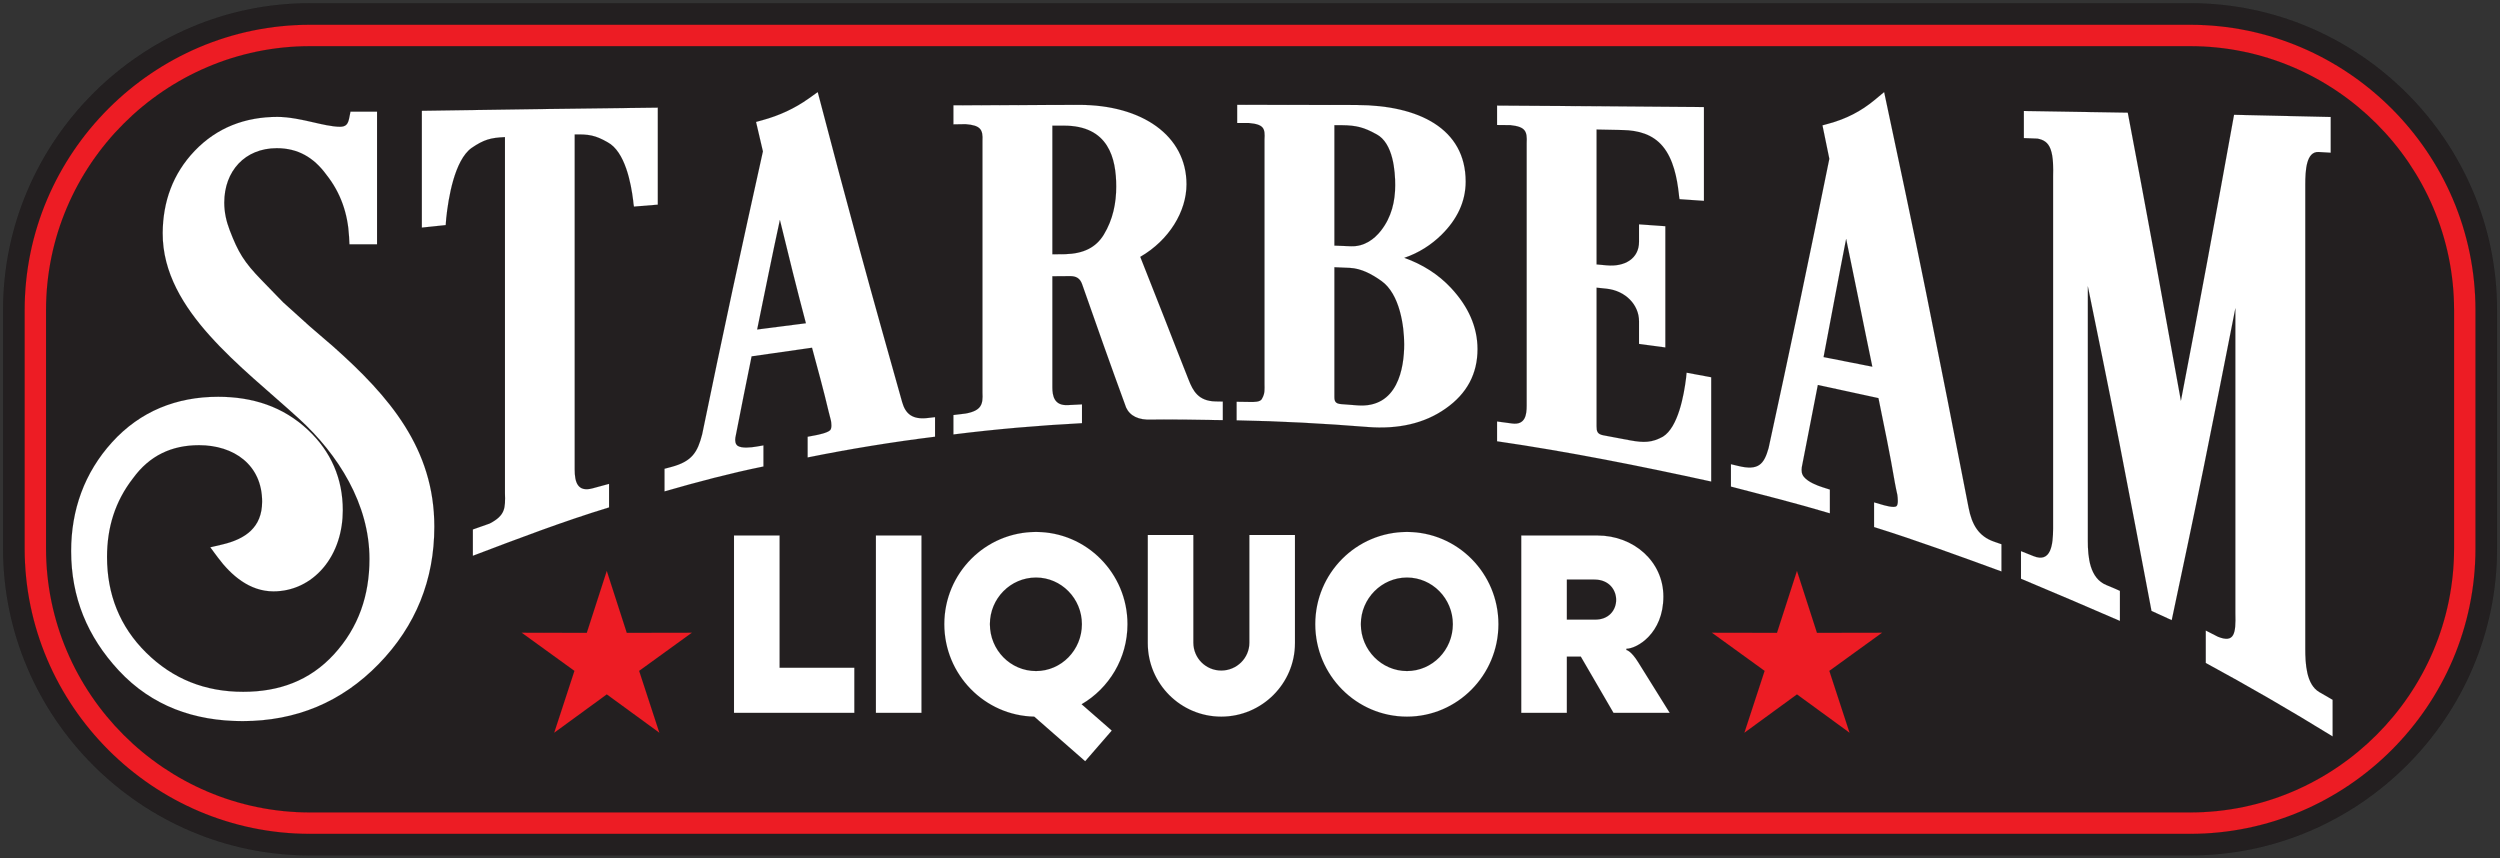
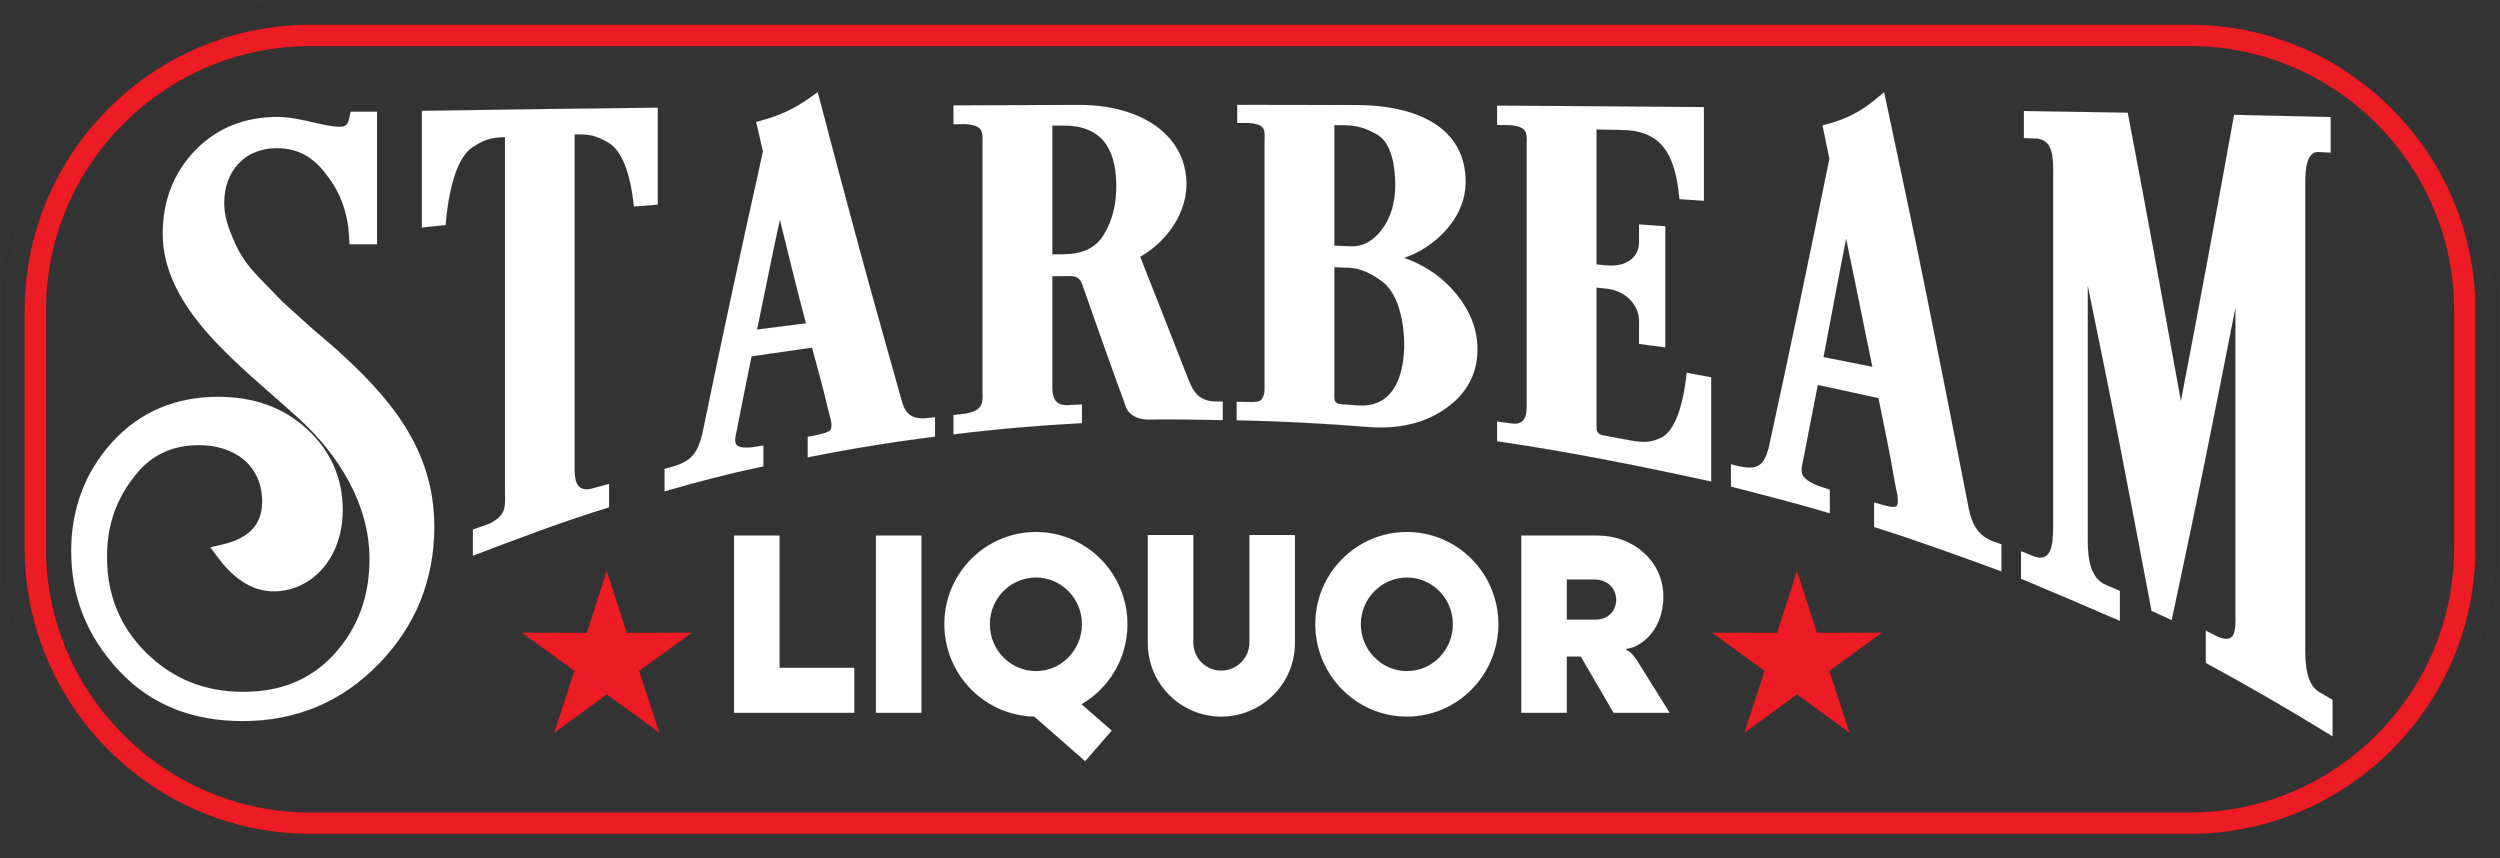
<svg xmlns="http://www.w3.org/2000/svg" width="100%" height="100%" viewBox="0 0 7723 2652" version="1.1" xml:space="preserve" style="fill-rule:evenodd;clip-rule:evenodd;stroke-miterlimit:2;">
  <rect x="0" y="0" width="7723" height="2652" fill="#333333" stroke="none" />
  <g>
-     <path d="M957.685,10.053L6765.68,10.053C7287.08,10.053 7713.68,436.652 7713.68,958.057L7713.68,1694.37C7713.68,2215.77 7287.08,2642.37 6765.68,2642.37L957.685,2642.37C436.279,2642.37 9.68,2215.77 9.68,1694.37L9.68,958.057C9.68,436.652 436.279,10.053 957.685,10.053Z" style="fill:rgb(35,31,32);" />
    <path d="M957.685,10.053L6765.68,10.053C7287.08,10.053 7713.68,436.652 7713.68,958.057L7713.68,1694.37C7713.68,2215.77 7287.08,2642.37 6765.68,2642.37L957.685,2642.37C436.279,2642.37 9.68,2215.77 9.68,1694.37L9.68,958.057C9.68,436.652 436.279,10.053 957.685,10.053Z" style="fill:none;stroke:rgb(3,4,5);stroke-width:0.22px;" />
    <path d="M957.685,76.393L6765.68,76.393C7250.59,76.393 7647.34,473.14 7647.34,958.057L7647.34,1694.37C7647.34,2179.28 7250.59,2576.03 6765.68,2576.03L957.685,2576.03C472.767,2576.03 76.021,2179.28 76.021,1694.37L76.021,958.057C76.021,473.14 472.767,76.393 957.685,76.393ZM957.685,142.729L6765.68,142.729C7214.11,142.729 7581,509.624 7581,958.053L7581,1694.37C7581,2142.8 7214.11,2509.69 6765.68,2509.69L957.685,2509.69C509.256,2509.69 142.361,2142.8 142.361,1694.37L142.361,958.053C142.361,509.624 509.256,142.729 957.685,142.729Z" style="fill:rgb(237,28,36);" />
    <path d="M957.685,76.393L6765.68,76.393C7250.59,76.393 7647.34,473.14 7647.34,958.057L7647.34,1694.37C7647.34,2179.28 7250.59,2576.03 6765.68,2576.03L957.685,2576.03C472.767,2576.03 76.021,2179.28 76.021,1694.37L76.021,958.057C76.021,473.14 472.767,76.393 957.685,76.393ZM957.685,142.729L6765.68,142.729C7214.11,142.729 7581,509.624 7581,958.053L7581,1694.37C7581,2142.8 7214.11,2509.69 6765.68,2509.69L957.685,2509.69C509.256,2509.69 142.361,2142.8 142.361,1694.37L142.361,958.053C142.361,509.624 509.256,142.729 957.685,142.729Z" style="fill:none;stroke:rgb(3,4,5);stroke-width:0.22px;" />
    <path d="M6905.49,952.578C6872.43,1121 6839.7,1285.89 6806.91,1447.68C6774.77,1606.21 6741.39,1762.41 6708.92,1915.9C6687.67,1906.15 6667.01,1896.79 6646.35,1887.24C6613.3,1712.25 6580.56,1540.19 6547.77,1371.43C6515.63,1205.94 6482.25,1043.95 6449.78,884.692L6449.78,1671.64C6449.78,1721.4 6455.69,1786.9 6507.64,1807.6C6521.21,1812.98 6534.79,1818.95 6548.96,1825.32L6548.96,1918.29C6446.83,1873.7 6344.72,1830.7 6243.19,1787.9L6243.19,1702.49C6256.17,1707.67 6269.16,1712.85 6282.15,1718.02C6335.86,1739.52 6342.36,1682.78 6342.36,1632.22L6342.36,545.272C6342.94,519.987 6343.53,484.951 6334.68,461.06C6327.01,439.762 6312.84,431.597 6293.95,428.214C6279.78,427.615 6265.62,427.021 6252.04,426.623L6252.04,342.81C6358.88,344.405 6465.73,346.197 6573.16,347.989C6600.31,490.725 6627.66,635.816 6654.62,782.766C6681.96,931.834 6709.51,1083.97 6737.26,1237.85C6764.41,1096.31 6791.8,952.418 6818.72,806.853C6846.1,658.786 6873.61,507.845 6901.36,354.558C7000.52,356.547 7100.28,358.938 7200.04,361.324L7200.04,471.813C7187.65,471.017 7175.25,470.217 7162.85,469.623C7124.48,467.433 7121.53,526.556 7121.53,569.953L7121.53,2004.49C7121.53,2049.68 7124.48,2114.38 7164.62,2137.87C7178.2,2145.63 7191.77,2153.6 7205.94,2161.76L7205.94,2275.03C7074.9,2194.21 6944.45,2118.76 6813.99,2048.09L6813.99,1947.75C6826.39,1953.92 6838.79,1960.49 6851.77,1967.06C6902.53,1987.17 6907.26,1957.51 6905.49,1894.2L6905.49,952.578ZM5651.13,490.524C5644.05,455.886 5636.96,421.645 5629.88,387.203C5636.38,385.411 5642.86,383.619 5649.36,381.832C5702.48,367.496 5749.12,343.806 5791.62,308.372C5801.06,300.605 5810.51,292.446 5820.54,284.281C5863.64,486.94 5907.78,693.487 5950.4,904.998C5993.95,1121.1 6037.77,1342.56 6081.45,1568.32C6091.49,1620.47 6112.15,1656.9 6160.55,1673.43C6167.63,1676.02 6175.3,1678.61 6182.98,1681.19L6182.98,1765.4C6051.34,1717.23 5920.3,1669.25 5789.26,1628.24L5789.26,1551.79C5796.34,1553.98 5804.02,1556.17 5811.69,1558.36C5821.72,1561.35 5850.65,1569.71 5858.32,1563.74C5864.81,1559.16 5862.45,1537.66 5861.27,1528.9C5858.32,1516.16 5855.96,1503.81 5853.6,1491.48C5838.84,1404.28 5820.54,1316.09 5802.83,1229.89C5740.26,1216.35 5677.7,1202.62 5615.71,1189.28C5599.19,1274.68 5582.66,1359.09 5566.13,1443.5C5564.95,1453.65 5564.95,1464.2 5573.21,1473.76C5586.2,1489.28 5613.94,1500.03 5630.47,1505.21C5637.55,1507.6 5645.23,1509.99 5652.9,1512.38L5652.9,1585.84C5550.78,1555.38 5448.66,1529.5 5347.13,1503.22L5347.13,1433.94C5354.22,1435.73 5361.89,1437.52 5369.57,1439.32C5432.14,1454.64 5449.25,1434.54 5463.42,1384.37C5494.7,1240.24 5526.13,1094.15 5557.27,945.808C5588.69,796.136 5619.85,644.409 5651.13,490.524ZM4932.16,400.145L4932.16,816.81C4942.2,817.605 4952.23,818.602 4962.86,819.594C5020.11,824.97 5063.2,798.094 5063.2,747.131L5063.2,692.982C5090.36,694.774 5117.51,696.767 5144.67,698.756L5144.67,1073.42C5117.51,1069.83 5090.36,1066.05 5063.2,1062.47L5063.2,992.392C5063.2,941.826 5021.89,898.228 4962.86,891.86C4952.23,890.864 4942.2,889.67 4932.16,888.674L4932.16,1316.68C4932.16,1331.82 4933.93,1341.17 4953.41,1344.75C4980.56,1350.13 5008.31,1355.3 5036.05,1360.28C5079.14,1368.25 5103.94,1367.05 5136.99,1348.94C5184.21,1319.87 5201.92,1220.53 5208.41,1168.77C5209.01,1163 5209.6,1157.03 5210.19,1151.26C5235.57,1155.83 5260.95,1160.61 5286.33,1165.39L5286.33,1487.69C5065.57,1439.32 4844.8,1395.32 4624.62,1363.27L4624.62,1301.95C4639.97,1303.94 4655.32,1306.13 4670.66,1308.13C4712.58,1313.9 4716.12,1280.26 4716.12,1253.18L4716.12,441.554C4717.89,406.116 4713.17,391.583 4665.94,386.609C4651.78,386.408 4638.2,386.408 4624.62,386.211L4624.62,326.087C4837.72,327.285 5050.81,328.876 5263.9,330.668L5263.9,620.519C5238.52,618.53 5213.14,616.738 5188.35,615.344C5187.16,609.373 5186.58,603.399 5185.99,597.227C5180.68,550.246 5169.45,491.319 5136.4,451.904C5105.71,415.272 5062.03,402.733 5012.44,401.736C4985.29,401.142 4958.73,400.543 4932.16,400.145ZM4338.34,796.503C4394.41,816.609 4442.82,847.069 4482.36,889.273C4536.08,946.805 4564.41,1010.31 4564.41,1078.59C4564.41,1154.44 4531.95,1215.76 4466.43,1261.74C4400.9,1308.32 4318.86,1326.64 4224.41,1319.08C4089.24,1308.32 3954.65,1300.96 3820.07,1298.57L3820.07,1241.04C3833.64,1241.24 3847.22,1241.43 3861.39,1241.63C3873.19,1241.84 3893.85,1242.43 3898.57,1231.68L3898.57,1231.08C3898.57,1230.88 3898.57,1230.68 3899.16,1230.49C3908.02,1214.36 3906.25,1203.61 3906.25,1185.69L3906.25,430.605C3908.02,397.754 3905.66,384.218 3857.84,380.04L3821.83,380.04L3821.83,323.701C3944.62,323.701 4067.98,323.897 4191.35,324.295C4383.19,324.894 4527.82,397.357 4527.82,560.998C4527.82,623.509 4500.66,678.453 4453.44,725.037C4421.56,756.489 4383.19,781.175 4338.34,796.503ZM3522.56,793.518C3547.35,856.426 3572.25,918.897 3596.93,982.042C3621.83,1045.7 3646.52,1109.45 3671.9,1173.15C3685.48,1207.59 3702.01,1239.05 3755.13,1240.04C3762.22,1240.24 3769.89,1240.24 3777.56,1240.44L3777.56,1297.97C3703.78,1296.78 3629.99,1295.39 3556.8,1296.18C3517.84,1298.17 3490.68,1285.43 3478.29,1258.16L3478.29,1257.76C3455.27,1194.65 3432.22,1131.36 3409.82,1068.04C3387.36,1004.55 3364.95,941.031 3342.53,877.126C3336.62,861.203 3325.99,852.243 3303.57,853.039C3285.86,853.24 3268.15,853.437 3251.03,853.437L3251.03,1196.44C3251.03,1222.53 3256.34,1253.38 3298.25,1251.39C3313.01,1250.79 3327.77,1250 3342.53,1249.2L3342.53,1307.33C3209.71,1314.3 3077.48,1325.64 2945.26,1342.17L2945.26,1282.05C2957.66,1280.65 2970.05,1279.06 2983.04,1277.47C3032.62,1268.51 3036.76,1248.01 3034.99,1213.57L3034.99,434.985C3036.76,400.74 3029.67,387.203 2983.04,383.619C2970.05,383.821 2957.66,384.021 2945.26,384.218L2945.26,325.291C3074.53,324.697 3203.8,324.295 3333.08,323.897C3528.47,323.701 3665.41,419.254 3665.41,569.359C3665.41,652.771 3612.28,741.558 3522.56,793.518ZM2356.75,467.63C2349.66,437.371 2342.58,407.112 2335.49,376.653C2341.99,374.861 2348.48,373.068 2354.98,371.281C2408.1,356.748 2454.73,335.047 2497.82,304.587C2507.27,297.822 2516.71,291.051 2526.16,284.281C2569.25,449.517 2612.66,612.037 2656.02,771.817C2698.84,929.555 2743.38,1086.95 2787.06,1242.43C2797.1,1277.67 2817.76,1296.98 2866.16,1291.2C2873.24,1290.41 2880.92,1289.61 2888.59,1288.62L2888.59,1349.13C2756.96,1365.46 2625.92,1386.76 2494.87,1413.24L2494.87,1349.13C2501.96,1347.74 2509.63,1346.35 2517.31,1344.95C2527.93,1342.96 2556.26,1337.19 2564.53,1328.83C2570.43,1322.46 2568.07,1305.94 2566.89,1299.37C2564.53,1290.01 2562.17,1281.05 2559.8,1271.7C2544.46,1206.2 2526.16,1140.11 2508.45,1074.21C2445.88,1083.17 2383.9,1092.13 2321.92,1100.89C2304.8,1184.1 2288.27,1268.11 2271.75,1352.12C2270.56,1361.48 2271.16,1371.43 2278.83,1377.21C2291.82,1385.57 2319.56,1382.38 2336.68,1379.59C2343.76,1378.4 2350.84,1377.01 2358.51,1375.81L2358.51,1441.11C2256.4,1461.81 2154.28,1488.88 2052.75,1518.15L2052.75,1448.07C2059.83,1446.09 2067.51,1444.09 2075.18,1442.1C2137.75,1424.98 2154.87,1397.11 2169.04,1341.77C2200.32,1190.47 2231.44,1041.33 2262.89,895.64C2294.01,751.479 2325.46,608.775 2356.75,467.63ZM1775.32,415.473L1775.32,1450.07C1775.32,1489.28 1784.17,1520.93 1830.21,1508.6C1847.33,1503.81 1864.45,1499.04 1881.57,1494.66L1881.57,1567.52C1741.08,1610.32 1600.59,1663.87 1460.69,1717.02L1460.69,1635.61C1477.81,1629.63 1494.93,1623.46 1512.64,1617.29C1561.63,1591.81 1561.04,1569.51 1559.86,1523.12L1559.86,423.634C1516.18,425.426 1494.93,431.003 1456.56,457.28C1404.02,495.301 1385.14,611.961 1378.64,673.274C1378.05,680.643 1377.46,688.204 1376.88,695.373C1352.08,697.96 1327.29,700.748 1303.09,703.135L1303.09,342.215C1545.69,338.631 1788.89,335.047 2032.09,332.46L2032.09,632.267C2007.3,634.256 1982.51,636.249 1958.3,638.238C1957.12,632.067 1956.53,625.895 1955.94,619.723C1949.45,566.772 1931.15,468.228 1876.84,439.364C1839.07,417.663 1817.81,414.477 1775.32,415.473ZM5633.42,1103.08C5683.6,1113.03 5733.77,1122.78 5783.95,1132.74C5770.37,1066.05 5756.24,999.551 5743.21,933.666C5730.27,868.166 5716.06,803.073 5703.08,738.176C5691.27,799.886 5678.9,861.011 5667.66,922.119C5656.48,982.842 5644.64,1043.16 5633.42,1103.08ZM4122.29,825.569L4122.29,1226.11C4122.29,1239.65 4125.24,1247.01 4143.54,1248.4C4160.07,1249.6 4176.6,1250.79 4193.13,1252.18C4318.26,1261.74 4337.75,1136.12 4337.75,1063.46C4337.75,1009.12 4324.76,907.984 4266.91,867.572C4239.76,848.261 4206.11,829.153 4169.51,827.557C4153.57,826.963 4137.64,826.163 4122.29,825.569ZM4122.29,386.805L4122.29,758.678C4138.82,759.278 4155.94,760.073 4173.06,760.667C4214.96,762.262 4245.66,738.372 4265.73,712.89C4298.79,670.887 4310,621.717 4310,571.947C4310,529.542 4304.1,442.148 4252.15,414.678C4251.56,414.678 4251.56,414.477 4251.56,414.477C4214.38,393.773 4190.18,387.203 4145.31,386.805L4122.29,386.805ZM3251.03,388.2L3251.03,785.554C3264.01,785.554 3277.59,785.353 3290.58,785.156C3347.25,783.561 3385.61,764.649 3409.82,724.836C3438.15,678.252 3448.19,627.088 3448.19,576.523C3448.19,489.728 3425.16,387.405 3285.27,388.2L3251.03,388.2ZM2339.04,1017.87C2389.21,1011.5 2439.39,1005.13 2489.56,998.563C2475.99,946.206 2461.79,893.455 2448.83,840.298C2435.83,786.957 2422.27,733.398 2409.28,679.446C2397.47,735.387 2385.06,791.328 2373.86,847.667C2362.63,904.198 2350.25,960.94 2339.04,1017.87Z" style="fill:white;" />
    <path d="M6905.49,952.578C6872.43,1121 6839.7,1285.89 6806.91,1447.68C6774.77,1606.21 6741.39,1762.41 6708.92,1915.9C6687.67,1906.15 6667.01,1896.79 6646.35,1887.24C6613.3,1712.25 6580.56,1540.19 6547.77,1371.43C6515.63,1205.94 6482.25,1043.95 6449.78,884.692L6449.78,1671.64C6449.78,1721.4 6455.69,1786.9 6507.64,1807.6C6521.21,1812.98 6534.79,1818.95 6548.96,1825.32L6548.96,1918.29C6446.83,1873.7 6344.72,1830.7 6243.19,1787.9L6243.19,1702.49C6256.17,1707.67 6269.16,1712.85 6282.15,1718.02C6335.86,1739.52 6342.36,1682.78 6342.36,1632.22L6342.36,545.272C6342.94,519.987 6343.53,484.951 6334.68,461.06C6327.01,439.762 6312.84,431.597 6293.95,428.214C6279.78,427.615 6265.62,427.021 6252.04,426.623L6252.04,342.81C6358.88,344.405 6465.73,346.197 6573.16,347.989C6600.31,490.725 6627.66,635.816 6654.62,782.766C6681.96,931.834 6709.51,1083.97 6737.26,1237.85C6764.41,1096.31 6791.8,952.418 6818.72,806.853C6846.1,658.786 6873.61,507.845 6901.36,354.558C7000.52,356.547 7100.28,358.938 7200.04,361.324L7200.04,471.813C7187.65,471.017 7175.25,470.217 7162.85,469.623C7124.48,467.433 7121.53,526.556 7121.53,569.953L7121.53,2004.49C7121.53,2049.68 7124.48,2114.38 7164.62,2137.87C7178.2,2145.63 7191.77,2153.6 7205.94,2161.76L7205.94,2275.03C7074.9,2194.21 6944.45,2118.76 6813.99,2048.09L6813.99,1947.75C6826.39,1953.92 6838.79,1960.49 6851.77,1967.06C6902.53,1987.17 6907.26,1957.51 6905.49,1894.2L6905.49,952.578ZM5651.13,490.524C5644.05,455.886 5636.96,421.645 5629.88,387.203C5636.38,385.411 5642.86,383.619 5649.36,381.832C5702.48,367.496 5749.12,343.806 5791.62,308.372C5801.06,300.605 5810.51,292.446 5820.54,284.281C5863.64,486.94 5907.78,693.487 5950.4,904.998C5993.95,1121.1 6037.77,1342.56 6081.45,1568.32C6091.49,1620.47 6112.15,1656.9 6160.55,1673.43C6167.63,1676.02 6175.3,1678.61 6182.98,1681.19L6182.98,1765.4C6051.34,1717.23 5920.3,1669.25 5789.26,1628.24L5789.26,1551.79C5796.34,1553.98 5804.02,1556.17 5811.69,1558.36C5821.72,1561.35 5850.65,1569.71 5858.32,1563.74C5864.81,1559.16 5862.45,1537.66 5861.27,1528.9C5858.32,1516.16 5855.96,1503.81 5853.6,1491.48C5838.84,1404.28 5820.54,1316.09 5802.83,1229.89C5740.26,1216.35 5677.7,1202.62 5615.71,1189.28C5599.19,1274.68 5582.66,1359.09 5566.13,1443.5C5564.95,1453.65 5564.95,1464.2 5573.21,1473.76C5586.2,1489.28 5613.94,1500.03 5630.47,1505.21C5637.55,1507.6 5645.23,1509.99 5652.9,1512.38L5652.9,1585.84C5550.78,1555.38 5448.66,1529.5 5347.13,1503.22L5347.13,1433.94C5354.22,1435.73 5361.89,1437.52 5369.57,1439.32C5432.14,1454.64 5449.25,1434.54 5463.42,1384.37C5494.7,1240.24 5526.13,1094.15 5557.27,945.808C5588.69,796.136 5619.85,644.409 5651.13,490.524ZM4932.16,400.145L4932.16,816.81C4942.2,817.605 4952.23,818.602 4962.86,819.594C5020.11,824.97 5063.2,798.094 5063.2,747.131L5063.2,692.982C5090.36,694.774 5117.51,696.767 5144.67,698.756L5144.67,1073.42C5117.51,1069.83 5090.36,1066.05 5063.2,1062.47L5063.2,992.392C5063.2,941.826 5021.89,898.228 4962.86,891.86C4952.23,890.864 4942.2,889.67 4932.16,888.674L4932.16,1316.68C4932.16,1331.82 4933.93,1341.17 4953.41,1344.75C4980.56,1350.13 5008.31,1355.3 5036.05,1360.28C5079.14,1368.25 5103.94,1367.05 5136.99,1348.94C5184.21,1319.87 5201.92,1220.53 5208.41,1168.77C5209.01,1163 5209.6,1157.03 5210.19,1151.26C5235.57,1155.83 5260.95,1160.61 5286.33,1165.39L5286.33,1487.69C5065.57,1439.32 4844.8,1395.32 4624.62,1363.27L4624.62,1301.95C4639.97,1303.94 4655.32,1306.13 4670.66,1308.13C4712.58,1313.9 4716.12,1280.26 4716.12,1253.18L4716.12,441.554C4717.89,406.116 4713.17,391.583 4665.94,386.609C4651.78,386.408 4638.2,386.408 4624.62,386.211L4624.62,326.087C4837.72,327.285 5050.81,328.876 5263.9,330.668L5263.9,620.519C5238.52,618.53 5213.14,616.738 5188.35,615.344C5187.16,609.373 5186.58,603.399 5185.99,597.227C5180.68,550.246 5169.45,491.319 5136.4,451.904C5105.71,415.272 5062.03,402.733 5012.44,401.736C4985.29,401.142 4958.73,400.543 4932.16,400.145ZM4338.34,796.503C4394.41,816.609 4442.82,847.069 4482.36,889.273C4536.08,946.805 4564.41,1010.31 4564.41,1078.59C4564.41,1154.44 4531.95,1215.76 4466.43,1261.74C4400.9,1308.32 4318.86,1326.64 4224.41,1319.08C4089.24,1308.32 3954.65,1300.96 3820.07,1298.57L3820.07,1241.04C3833.64,1241.24 3847.22,1241.43 3861.39,1241.63C3873.19,1241.84 3893.85,1242.43 3898.57,1231.68L3898.57,1231.08C3898.57,1230.88 3898.57,1230.68 3899.16,1230.49C3908.02,1214.36 3906.25,1203.61 3906.25,1185.69L3906.25,430.605C3908.02,397.754 3905.66,384.218 3857.84,380.04L3821.83,380.04L3821.83,323.701C3944.62,323.701 4067.98,323.897 4191.35,324.295C4383.19,324.894 4527.82,397.357 4527.82,560.998C4527.82,623.509 4500.66,678.453 4453.44,725.037C4421.56,756.489 4383.19,781.175 4338.34,796.503ZM3522.56,793.518C3547.35,856.426 3572.25,918.897 3596.93,982.042C3621.83,1045.7 3646.52,1109.45 3671.9,1173.15C3685.48,1207.59 3702.01,1239.05 3755.13,1240.04C3762.22,1240.24 3769.89,1240.24 3777.56,1240.44L3777.56,1297.97C3703.78,1296.78 3629.99,1295.39 3556.8,1296.18C3517.84,1298.17 3490.68,1285.43 3478.29,1258.16L3478.29,1257.76C3455.27,1194.65 3432.22,1131.36 3409.82,1068.04C3387.36,1004.55 3364.95,941.031 3342.53,877.126C3336.62,861.203 3325.99,852.243 3303.57,853.039C3285.86,853.24 3268.15,853.437 3251.03,853.437L3251.03,1196.44C3251.03,1222.53 3256.34,1253.38 3298.25,1251.39C3313.01,1250.79 3327.77,1250 3342.53,1249.2L3342.53,1307.33C3209.71,1314.3 3077.48,1325.64 2945.26,1342.17L2945.26,1282.05C2957.66,1280.65 2970.05,1279.06 2983.04,1277.47C3032.62,1268.51 3036.76,1248.01 3034.99,1213.57L3034.99,434.985C3036.76,400.74 3029.67,387.203 2983.04,383.619C2970.05,383.821 2957.66,384.021 2945.26,384.218L2945.26,325.291C3074.53,324.697 3203.8,324.295 3333.08,323.897C3528.47,323.701 3665.41,419.254 3665.41,569.359C3665.41,652.771 3612.28,741.558 3522.56,793.518ZM2356.75,467.63C2349.66,437.371 2342.58,407.112 2335.49,376.653C2341.99,374.861 2348.48,373.068 2354.98,371.281C2408.1,356.748 2454.73,335.047 2497.82,304.587C2507.27,297.822 2516.71,291.051 2526.16,284.281C2569.25,449.517 2612.66,612.037 2656.02,771.817C2698.84,929.555 2743.38,1086.95 2787.06,1242.43C2797.1,1277.67 2817.76,1296.98 2866.16,1291.2C2873.24,1290.41 2880.92,1289.61 2888.59,1288.62L2888.59,1349.13C2756.96,1365.46 2625.92,1386.76 2494.87,1413.24L2494.87,1349.13C2501.96,1347.74 2509.63,1346.35 2517.31,1344.95C2527.93,1342.96 2556.26,1337.19 2564.53,1328.83C2570.43,1322.46 2568.07,1305.94 2566.89,1299.37C2564.53,1290.01 2562.17,1281.05 2559.8,1271.7C2544.46,1206.2 2526.16,1140.11 2508.45,1074.21C2445.88,1083.17 2383.9,1092.13 2321.92,1100.89C2304.8,1184.1 2288.27,1268.11 2271.75,1352.12C2270.56,1361.48 2271.16,1371.43 2278.83,1377.21C2291.82,1385.57 2319.56,1382.38 2336.68,1379.59C2343.76,1378.4 2350.84,1377.01 2358.51,1375.81L2358.51,1441.11C2256.4,1461.81 2154.28,1488.88 2052.75,1518.15L2052.75,1448.07C2059.83,1446.09 2067.51,1444.09 2075.18,1442.1C2137.75,1424.98 2154.87,1397.11 2169.04,1341.77C2200.32,1190.47 2231.44,1041.33 2262.89,895.64C2294.01,751.479 2325.46,608.775 2356.75,467.63ZM1775.32,415.473L1775.32,1450.07C1775.32,1489.28 1784.17,1520.93 1830.21,1508.6C1847.33,1503.81 1864.45,1499.04 1881.57,1494.66L1881.57,1567.52C1741.08,1610.32 1600.59,1663.87 1460.69,1717.02L1460.69,1635.61C1477.81,1629.63 1494.93,1623.46 1512.64,1617.29C1561.63,1591.81 1561.04,1569.51 1559.86,1523.12L1559.86,423.634C1516.18,425.426 1494.93,431.003 1456.56,457.28C1404.02,495.301 1385.14,611.961 1378.64,673.274C1378.05,680.643 1377.46,688.204 1376.88,695.373C1352.08,697.96 1327.29,700.748 1303.09,703.135L1303.09,342.215C1545.69,338.631 1788.89,335.047 2032.09,332.46L2032.09,632.267C2007.3,634.256 1982.51,636.249 1958.3,638.238C1957.12,632.067 1956.53,625.895 1955.94,619.723C1949.45,566.772 1931.15,468.228 1876.84,439.364C1839.07,417.663 1817.81,414.477 1775.32,415.473ZM5633.42,1103.08C5683.6,1113.03 5733.77,1122.78 5783.95,1132.74C5770.37,1066.05 5756.24,999.551 5743.21,933.666C5730.27,868.166 5716.06,803.073 5703.08,738.176C5691.27,799.886 5678.9,861.011 5667.66,922.119C5656.48,982.842 5644.64,1043.16 5633.42,1103.08ZM4122.29,825.569L4122.29,1226.11C4122.29,1239.65 4125.24,1247.01 4143.54,1248.4C4160.07,1249.6 4176.6,1250.79 4193.13,1252.18C4318.26,1261.74 4337.75,1136.12 4337.75,1063.46C4337.75,1009.12 4324.76,907.984 4266.91,867.572C4239.76,848.261 4206.11,829.153 4169.51,827.557C4153.57,826.963 4137.64,826.163 4122.29,825.569ZM4122.29,386.805L4122.29,758.678C4138.82,759.278 4155.94,760.073 4173.06,760.667C4214.96,762.262 4245.66,738.372 4265.73,712.89C4298.79,670.887 4310,621.717 4310,571.947C4310,529.542 4304.1,442.148 4252.15,414.678C4251.56,414.678 4251.56,414.477 4251.56,414.477C4214.38,393.773 4190.18,387.203 4145.31,386.805L4122.29,386.805ZM3251.03,388.2L3251.03,785.554C3264.01,785.554 3277.59,785.353 3290.58,785.156C3347.25,783.561 3385.61,764.649 3409.82,724.836C3438.15,678.252 3448.19,627.088 3448.19,576.523C3448.19,489.728 3425.16,387.405 3285.27,388.2L3251.03,388.2ZM2339.04,1017.87C2389.21,1011.5 2439.39,1005.13 2489.56,998.563C2475.99,946.206 2461.79,893.455 2448.83,840.298C2435.83,786.957 2422.27,733.398 2409.28,679.446C2397.47,735.387 2385.06,791.328 2373.86,847.667C2362.63,904.198 2350.25,960.94 2339.04,1017.87Z" style="fill:none;stroke:rgb(3,4,5);stroke-width:0.22px;" />
    <path d="M874.409,933.59L956.984,1008.12L1030.16,1071.12C1202.65,1224.64 1341.81,1385.68 1341.81,1627C1341.81,1791.25 1284.45,1933.59 1169.95,2051.31C1055.09,2169.4 914.04,2227.73 749.228,2227.73C600.498,2227.73 468.796,2181.13 366.76,2071.23C269.71,1966.71 219.709,1845.25 219.709,1702.28C219.709,1575.19 260.684,1460.39 346.212,1366.09C433.177,1270.21 545.397,1225.65 673.956,1225.65C779.272,1225.65 874.13,1255.39 951.469,1328.05C1022.72,1394.98 1059.04,1478.49 1059.04,1576.14C1059.04,1640.49 1040.38,1705.35 998.124,1754.87C959.253,1800.41 904.993,1826.95 844.846,1826.95C770.935,1826.95 713.975,1777.55 672.195,1721.24L649.527,1690.68L686.572,1682.01C759.035,1665.05 809.681,1628.5 809.681,1549.7C809.681,1436.18 722.629,1375.32 614.957,1375.32C529.752,1375.32 461.799,1407.84 411.366,1476.95L410.907,1477.56C355.308,1549.05 330.726,1630.19 330.726,1720.59C330.726,1835.48 369.586,1935.2 451.462,2016.11C534.612,2098.26 634.461,2137.06 751.262,2137.06C861.585,2137.06 956.831,2103.14 1031.87,2021.08C1107.85,1938.03 1141.28,1838.91 1141.28,1726.69C1141.28,1557.33 1045.19,1404.49 923.612,1293.51C831.088,1209.06 731.566,1130.27 647.804,1036.8C567.951,947.693 501.688,843.045 502.486,719.51C503.109,623.065 534.049,536.615 600.936,466.437C670.003,393.969 757.466,361.039 857.053,361.039C892.792,361.039 933.736,369.878 968.502,377.963C991.702,383.358 1026.42,391.552 1050.32,391.552C1069.26,391.552 1075.12,382.768 1078.7,364.854L1082.72,344.76L1164.82,344.76L1164.82,754.833L1079.5,754.833L1078.25,731.153C1074.53,660.373 1052.62,595.7 1008.36,539.9L1007.78,539.151C969.322,486.695 920.622,457.811 855.019,457.811C756.662,457.811 692.847,528.48 692.847,626.089C692.847,655.438 699.03,683.392 709.504,710.73C736.224,780.503 754.219,809.754 807.85,865.014L874.409,933.59Z" style="fill:white;" />
    <path d="M874.409,933.59L956.984,1008.12L1030.16,1071.12C1202.65,1224.64 1341.81,1385.68 1341.81,1627C1341.81,1791.25 1284.45,1933.59 1169.95,2051.31C1055.09,2169.4 914.04,2227.73 749.228,2227.73C600.498,2227.73 468.796,2181.13 366.76,2071.23C269.71,1966.71 219.709,1845.25 219.709,1702.28C219.709,1575.19 260.684,1460.39 346.212,1366.09C433.177,1270.21 545.397,1225.65 673.956,1225.65C779.272,1225.65 874.13,1255.39 951.469,1328.05C1022.72,1394.98 1059.04,1478.49 1059.04,1576.14C1059.04,1640.49 1040.38,1705.35 998.124,1754.87C959.253,1800.41 904.993,1826.95 844.846,1826.95C770.935,1826.95 713.975,1777.55 672.195,1721.24L649.527,1690.68L686.572,1682.01C759.035,1665.05 809.681,1628.5 809.681,1549.7C809.681,1436.18 722.629,1375.32 614.957,1375.32C529.752,1375.32 461.799,1407.84 411.366,1476.95L410.907,1477.56C355.308,1549.05 330.726,1630.19 330.726,1720.59C330.726,1835.48 369.586,1935.2 451.462,2016.11C534.612,2098.26 634.461,2137.06 751.262,2137.06C861.585,2137.06 956.831,2103.14 1031.87,2021.08C1107.85,1938.03 1141.28,1838.91 1141.28,1726.69C1141.28,1557.33 1045.19,1404.49 923.612,1293.51C831.088,1209.06 731.566,1130.27 647.804,1036.8C567.951,947.693 501.688,843.045 502.486,719.51C503.109,623.065 534.049,536.615 600.936,466.437C670.003,393.969 757.466,361.039 857.053,361.039C892.792,361.039 933.736,369.878 968.502,377.963C991.702,383.358 1026.42,391.552 1050.32,391.552C1069.26,391.552 1075.12,382.768 1078.7,364.854L1082.72,344.76L1164.82,344.76L1164.82,754.833L1079.5,754.833L1078.25,731.153C1074.53,660.373 1052.62,595.7 1008.36,539.9L1007.78,539.151C969.322,486.695 920.622,457.811 855.019,457.811C756.662,457.811 692.847,528.48 692.847,626.089C692.847,655.438 699.03,683.392 709.504,710.73C736.224,780.503 754.219,809.754 807.85,865.014L874.409,933.59Z" style="fill:none;stroke:rgb(3,4,5);stroke-width:0.22px;" />
    <path d="M2267.44,1654.21L2267.44,2202.13L2639.25,2202.13L2639.25,2062.8L2408.34,2062.8L2408.34,1654.21L2267.44,1654.21ZM2705.78,2202.13L2846.68,2202.13L2846.68,1654.21L2705.78,1654.21L2705.78,2202.13ZM3341.38,2175.52C3425.91,2126.2 3483.05,2033.84 3483.05,1928.17C3483.05,1770.84 3356.25,1643.25 3200.48,1643.25C3043.93,1643.25 2917.12,1770.84 2917.12,1928.17C2917.12,2083.94 3041.58,2210.74 3195,2213.87L3352.33,2351.64L3434.52,2256.92L3341.38,2175.52ZM3200.48,2072.98C3121.42,2072.98 3058.02,2008.01 3058.02,1928.17C3058.02,1849.11 3121.42,1784.14 3200.48,1784.14C3278.76,1784.14 3342.16,1849.11 3342.16,1928.17C3342.16,2008.01 3278.76,2072.98 3200.48,2072.98ZM3859.56,1985.31C3859.56,2033.06 3820.42,2071.41 3772.67,2071.41C3724.92,2071.41 3686.57,2033.06 3686.57,1985.31L3686.57,1652.64L3545.67,1652.64L3545.67,1986.88C3545.67,2112.12 3647.43,2213.87 3772.67,2213.87C3897.91,2213.87 4000.45,2112.12 4000.45,1986.88L4000.45,1652.64L3859.56,1652.64L3859.56,1985.31ZM4346.43,1643.25C4189.88,1643.25 4063.07,1770.84 4063.07,1928.17C4063.07,2085.5 4189.88,2213.87 4346.43,2213.87C4502.19,2213.87 4629,2085.5 4629,1928.17C4629,1770.84 4502.19,1643.25 4346.43,1643.25ZM4346.43,2072.98C4268.15,2072.98 4203.97,2008.01 4203.97,1928.17C4203.97,1849.11 4268.15,1784.14 4346.43,1784.14C4424.7,1784.14 4488.1,1849.11 4488.1,1928.17C4488.1,2008.01 4424.7,2072.98 4346.43,2072.98ZM4925.66,1790.4C5014.9,1790.4 5014.9,1916.43 4925.66,1914.08L4840.34,1914.08L4840.34,1790.4L4925.66,1790.4ZM4840.34,2202.13L4840.34,2028.36L4883.39,2028.36L4984.37,2202.13L5158.14,2202.13C5158.14,2202.13 5085.34,2085.5 5061.08,2046.36C5038.38,2009.57 5024.29,2008.01 5024.29,2008.01L5024.29,2004.1C5056.38,2004.1 5138.57,1957.13 5138.57,1842.85C5138.57,1734.05 5046.2,1654.21 4935.05,1654.21L4699.45,1654.21L4699.45,2202.13L4840.34,2202.13Z" style="fill:white;" />
    <path d="M2267.44,1654.21L2267.44,2202.13L2639.25,2202.13L2639.25,2062.8L2408.34,2062.8L2408.34,1654.21L2267.44,1654.21ZM2705.78,2202.13L2846.68,2202.13L2846.68,1654.21L2705.78,1654.21L2705.78,2202.13ZM3341.38,2175.52C3425.91,2126.2 3483.05,2033.84 3483.05,1928.17C3483.05,1770.84 3356.25,1643.25 3200.48,1643.25C3043.93,1643.25 2917.12,1770.84 2917.12,1928.17C2917.12,2083.94 3041.58,2210.74 3195,2213.87L3352.33,2351.64L3434.52,2256.92L3341.38,2175.52ZM3200.48,2072.98C3121.42,2072.98 3058.02,2008.01 3058.02,1928.17C3058.02,1849.11 3121.42,1784.14 3200.48,1784.14C3278.76,1784.14 3342.16,1849.11 3342.16,1928.17C3342.16,2008.01 3278.76,2072.98 3200.48,2072.98ZM3859.56,1985.31C3859.56,2033.06 3820.42,2071.41 3772.67,2071.41C3724.92,2071.41 3686.57,2033.06 3686.57,1985.31L3686.57,1652.64L3545.67,1652.64L3545.67,1986.88C3545.67,2112.12 3647.43,2213.87 3772.67,2213.87C3897.91,2213.87 4000.45,2112.12 4000.45,1986.88L4000.45,1652.64L3859.56,1652.64L3859.56,1985.31ZM4346.43,1643.25C4189.88,1643.25 4063.07,1770.84 4063.07,1928.17C4063.07,2085.5 4189.88,2213.87 4346.43,2213.87C4502.19,2213.87 4629,2085.5 4629,1928.17C4629,1770.84 4502.19,1643.25 4346.43,1643.25ZM4346.43,2072.98C4268.15,2072.98 4203.97,2008.01 4203.97,1928.17C4203.97,1849.11 4268.15,1784.14 4346.43,1784.14C4424.7,1784.14 4488.1,1849.11 4488.1,1928.17C4488.1,2008.01 4424.7,2072.98 4346.43,2072.98ZM4925.66,1790.4C5014.9,1790.4 5014.9,1916.43 4925.66,1914.08L4840.34,1914.08L4840.34,1790.4L4925.66,1790.4ZM4840.34,2202.13L4840.34,2028.36L4883.39,2028.36L4984.37,2202.13L5158.14,2202.13C5158.14,2202.13 5085.34,2085.5 5061.08,2046.36C5038.38,2009.57 5024.29,2008.01 5024.29,2008.01L5024.29,2004.1C5056.38,2004.1 5138.57,1957.13 5138.57,1842.85C5138.57,1734.05 5046.2,1654.21 4935.05,1654.21L4699.45,1654.21L4699.45,2202.13L4840.34,2202.13Z" style="fill:none;stroke:rgb(35,31,32);stroke-width:0.22px;" />
    <path d="M1874.46,1763.36L1936.29,1954.89L2137.55,1954.51L1974.5,2072.49L2037.06,2263.78L1874.46,2145.17L1711.87,2263.78L1774.42,2072.49L1611.37,1954.51L1812.63,1954.89L1874.46,1763.36Z" style="fill:rgb(237,28,36);" />
-     <path d="M1874.46,1763.36L1936.29,1954.89L2137.55,1954.51L1974.5,2072.49L2037.06,2263.78L1874.46,2145.17L1711.87,2263.78L1774.42,2072.49L1611.37,1954.51L1812.63,1954.89L1874.46,1763.36Z" style="fill:none;stroke:rgb(35,31,32);stroke-width:0.22px;" />
+     <path d="M1874.46,1763.36L1936.29,1954.89L2137.55,1954.51L1974.5,2072.49L2037.06,2263.78L1874.46,2145.17L1774.42,2072.49L1611.37,1954.51L1812.63,1954.89L1874.46,1763.36Z" style="fill:none;stroke:rgb(35,31,32);stroke-width:0.22px;" />
    <path d="M5551.2,1763.36L5613.02,1954.89L5814.28,1954.51L5651.23,2072.49L5713.79,2263.78L5551.2,2145.17L5388.6,2263.78L5451.16,2072.49L5288.11,1954.51L5489.37,1954.89L5551.2,1763.36Z" style="fill:rgb(237,28,36);" />
    <path d="M5551.2,1763.36L5613.02,1954.89L5814.28,1954.51L5651.23,2072.49L5713.79,2263.78L5551.2,2145.17L5388.6,2263.78L5451.16,2072.49L5288.11,1954.51L5489.37,1954.89L5551.2,1763.36Z" style="fill:none;stroke:rgb(35,31,32);stroke-width:0.22px;" />
  </g>
</svg>